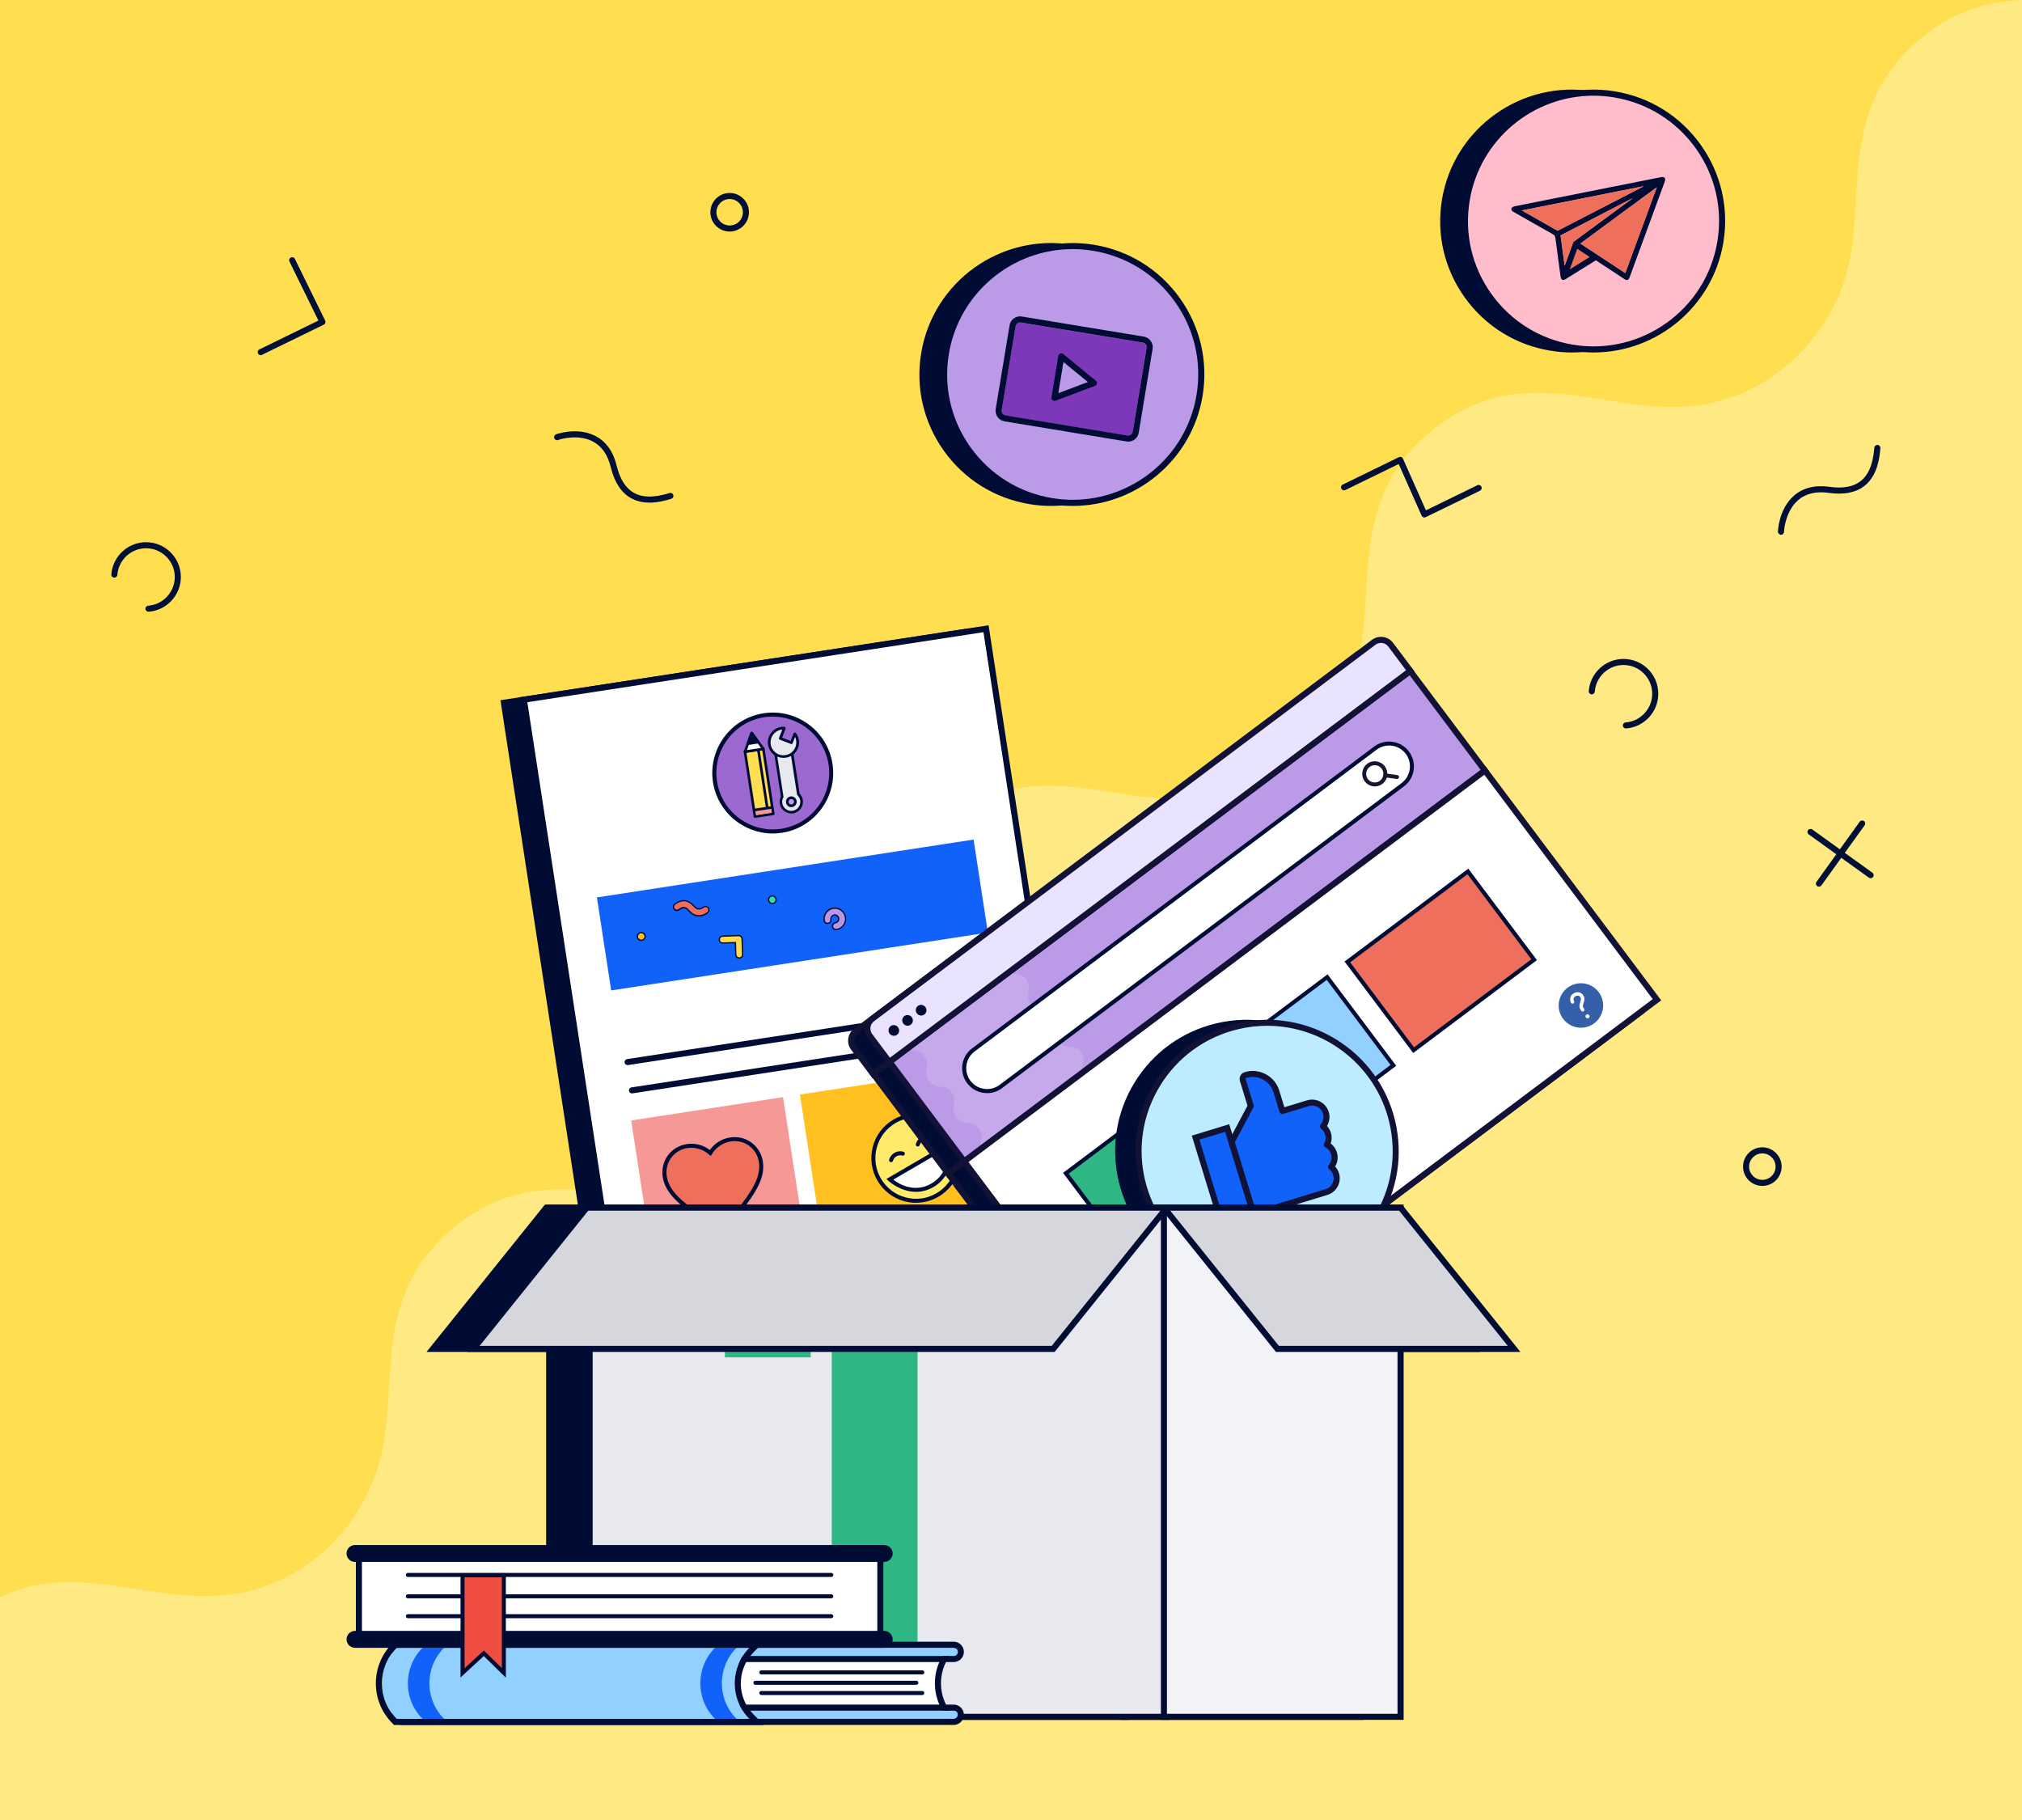
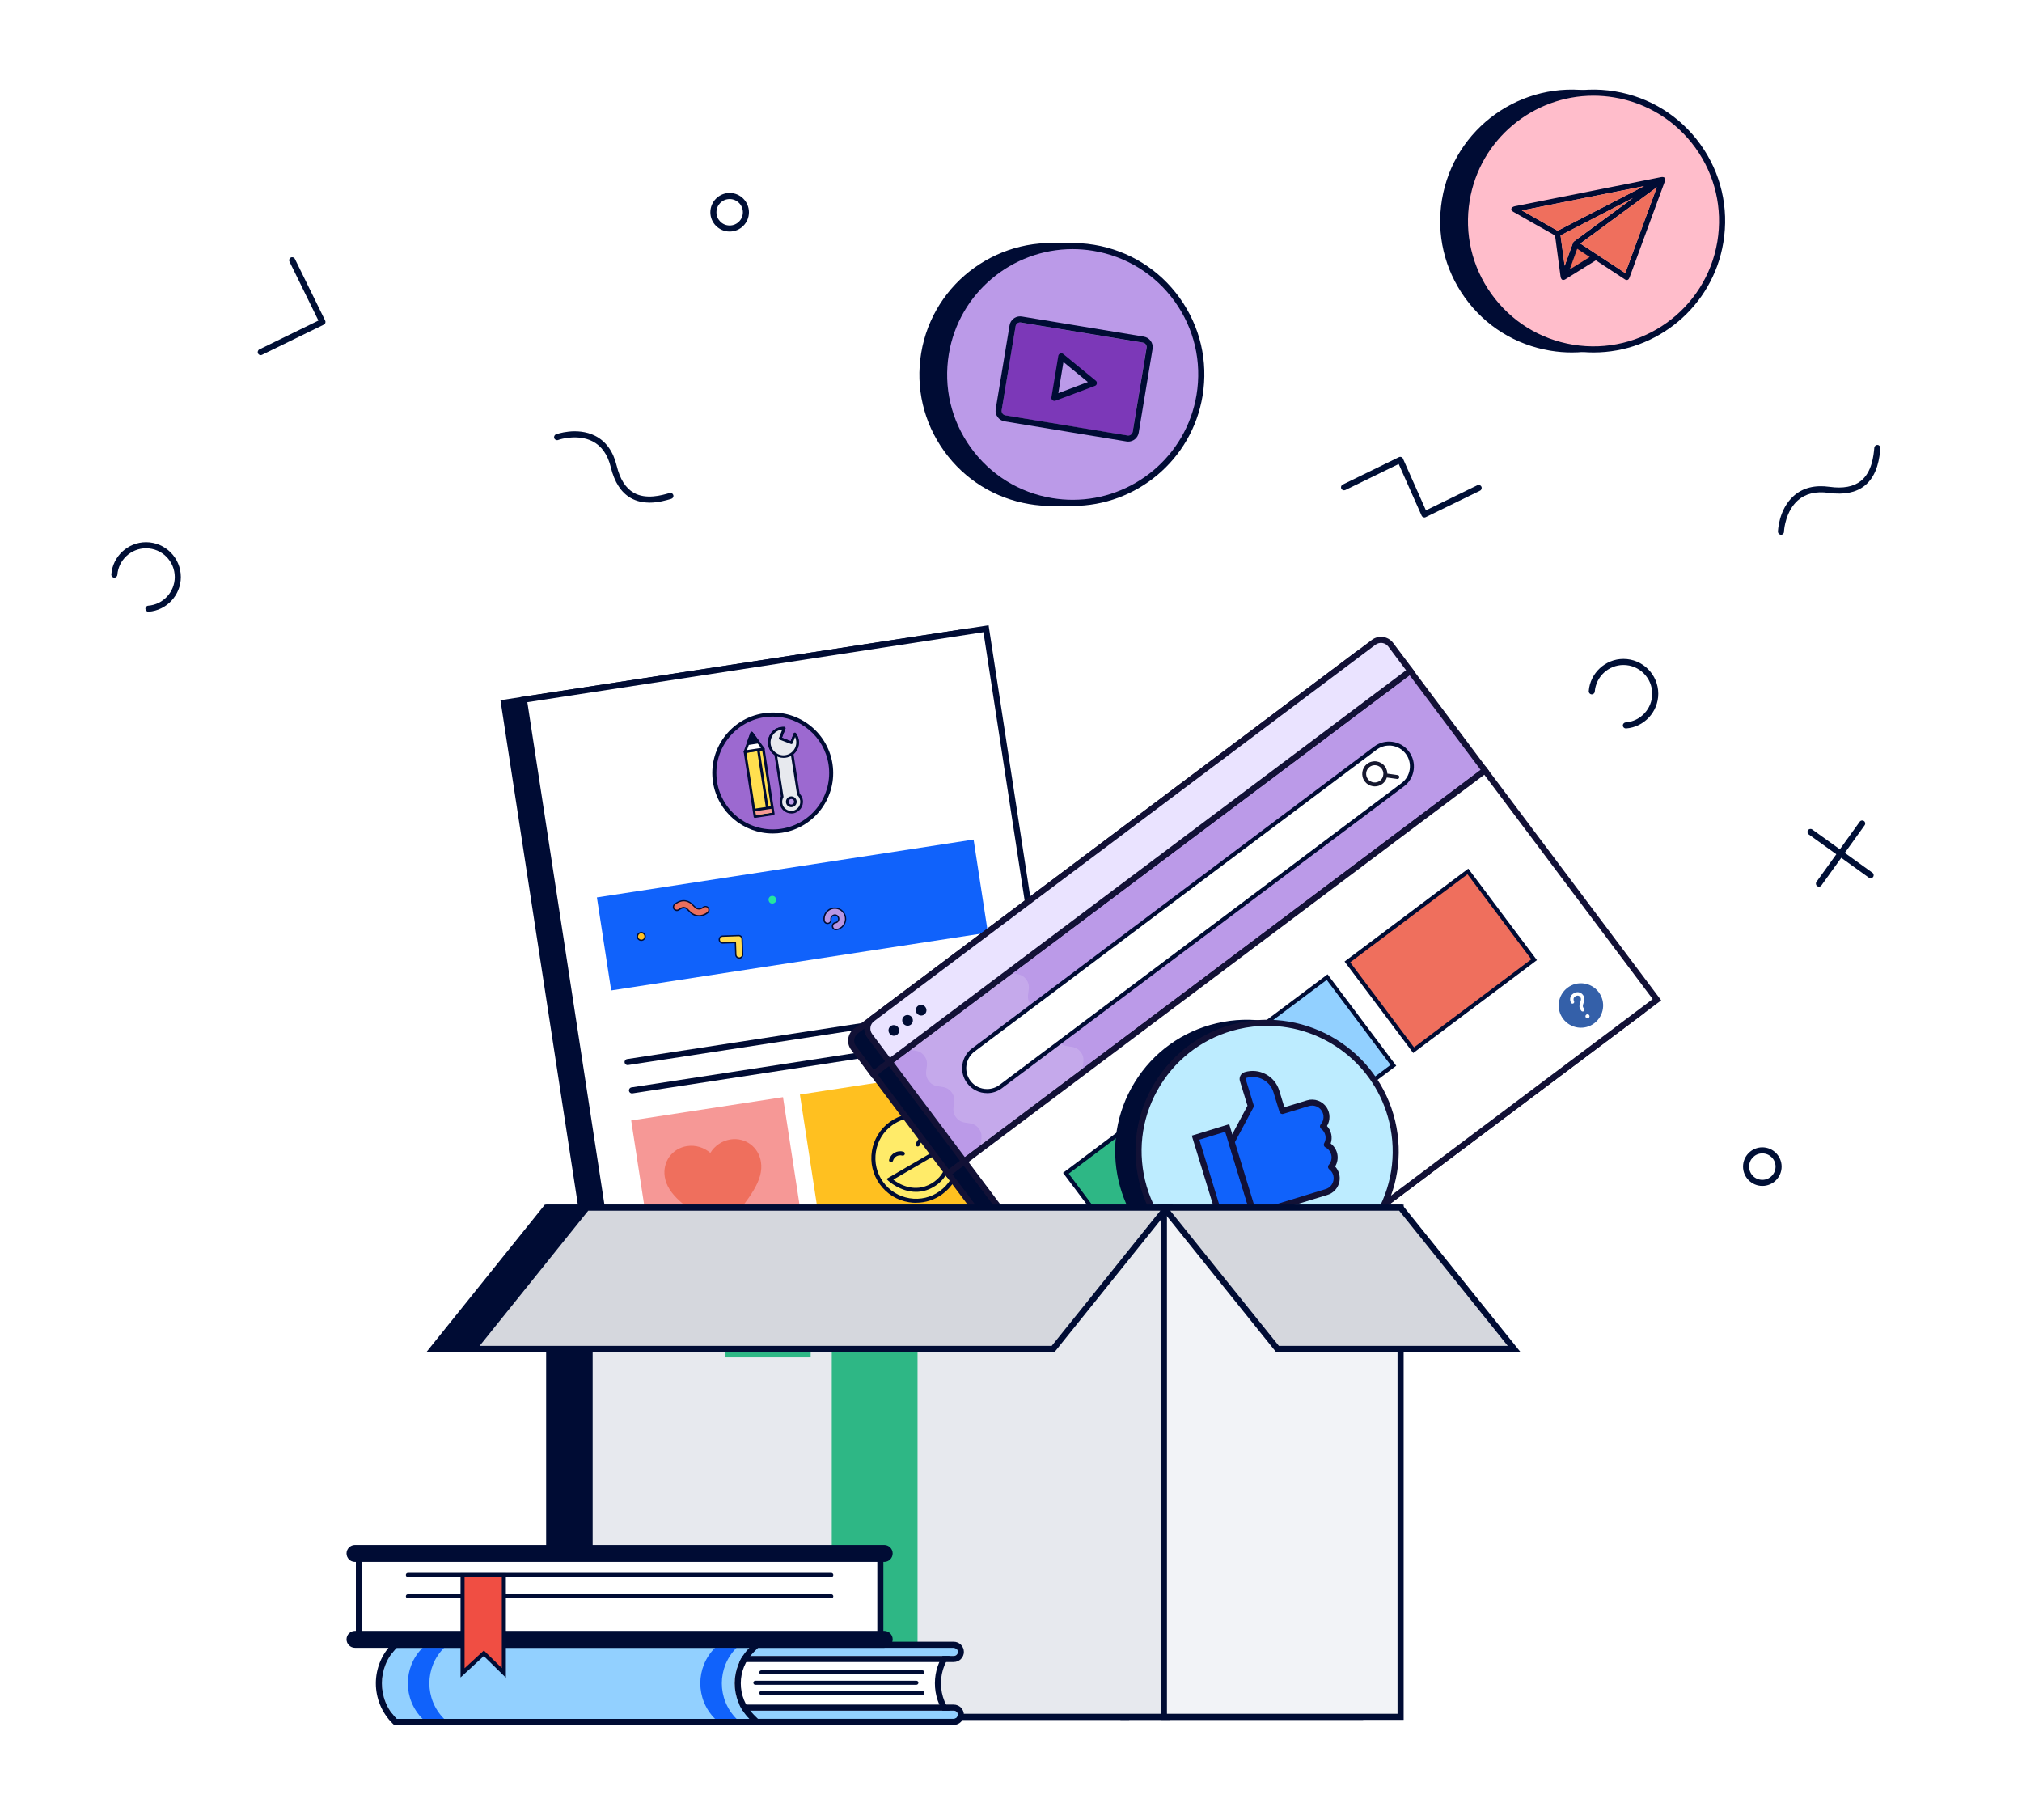
<svg xmlns="http://www.w3.org/2000/svg" viewBox="0 0 500 450">
  <defs>
    <style>
      .cls-1 {
        fill: none;
      }

      .cls-2 {
        fill: #ffeb69;
      }

      .cls-3 {
        fill: #92d0ff;
      }

      .cls-4 {
        fill: #f04e43;
      }

      .cls-5 {
        fill: #ffdf4f;
      }

      .cls-6 {
        fill: #eae3ff;
      }

      .cls-7 {
        fill: #ef6f5d;
      }

      .cls-8, .cls-9, .cls-10 {
        fill: #fff;
      }

      .cls-8, .cls-11 {
        opacity: .15;
      }

      .cls-9 {
        opacity: .3;
      }

      .cls-12 {
        fill: #3460a9;
      }

      .cls-13 {
        fill: #ffc020;
      }

      .cls-14 {
        fill: #bb9ae8;
      }

      .cls-15 {
        fill: #f2f3f7;
      }

      .cls-16 {
        fill: #16182f;
      }

      .cls-17 {
        fill: #7c38b8;
      }

      .cls-18 {
        fill: #bdecff;
      }

      .cls-19 {
        fill: #ffbdcb;
      }

      .cls-20, .cls-11 {
        fill: #000c34;
      }

      .cls-21 {
        fill: #ffdb4f;
      }

      .cls-22 {
        fill: #9c69d0;
      }

      .cls-23 {
        fill: #2eb785;
      }

      .cls-24 {
        fill: #b796e4;
      }

      .cls-25 {
        fill: #eb6f5d;
      }

      .cls-26 {
        fill: #d5d7dd;
      }

      .cls-27 {
        fill: #25e5a0;
      }

      .cls-28 {
        fill: #000f35;
      }

      .cls-29 {
        fill: #e7e9ee;
      }

      .cls-30 {
        fill: #1062fb;
      }

      .cls-31 {
        fill: #f69896;
      }

      .cls-32 {
        fill: #121136;
      }

      .cls-33 {
        clip-path: url(#clippath);
      }
    </style>
    <clipPath id="clippath">
      <rect class="cls-1" width="500" height="450" />
    </clipPath>
  </defs>
  <g id="bg">
-     <rect class="cls-5" width="500" height="450" />
-   </g>
+     </g>
  <g id="Illustration">
    <g class="cls-33">
      <path class="cls-9" d="M580.97,450.08V0h-78.27c-7.28-.16-14.87,1.21-22.04,5.47-7.64,4.54-13.9,11.38-17.2,19.04-6.04,14.02-3.24,27.82-6.52,41.76-3.3,14.05-14.58,27.38-29.81,32.29-14.82,4.78-28.16-.1-41.63-1.19-7.01-.57-14.52-.2-21.88,3.11-7.82,3.52-15.09,9.88-19.28,17.17-7.84,13.63-5.51,27.97-7.71,41.58-2.28,14.14-11.2,28.16-26.59,34.94-7.41,3.26-14.61,3.84-21.62,3.4h0l-6.47-.65c-4.41-.58-8.74-1.36-13-1.91-6.89-.9-14.23-1.33-21.74.87-8.16,2.39-16.09,8.06-21.39,15-9.98,13.06-7.49,28.16-9.02,41.59-.03.23.03.45,0,.68h0c-.29,3.34-.73,6.69-1.51,10.04-3.3,14.05-14.58,27.38-29.81,32.29-14.82,4.78-28.16-.1-41.63-1.19-7.01-.57-14.52-.2-21.88,3.11-7.82,3.52-15.09,9.88-19.28,17.17-7.84,13.63-5.51,27.97-7.71,41.58-2.28,14.14-11.2,28.16-26.59,34.94-14.46,6.36-28.11,2.53-41.09.84-6.89-.9-14.23-1.33-21.74.87-8.16,2.39-16.09,8.06-21.39,15-9.98,13.06-8.26,28.84-9.79,42.27-.03.23-.06-.23-.08,0h606.67Z" />
    </g>
    <g>
      <g>
        <g>
          <rect class="cls-20" x="135.8" y="298.6" width="142.69" height="125.9" />
          <path class="cls-20" d="M279.24,425.24h-144.19v-127.4h144.19v127.4ZM136.55,423.74h141.19v-124.4h-141.19v124.4Z" />
        </g>
        <g>
          <rect class="cls-20" x="277.81" y="298.6" width="58.52" height="125.9" />
          <path class="cls-20" d="M337.09,425.24h-60.02v-127.4h60.02v127.4ZM278.56,423.74h57.02v-124.4h-57.02v124.4Z" />
        </g>
        <g>
          <polygon class="cls-20" points="364.4 333.52 305.88 333.52 277.81 298.6 336.34 298.6 364.4 333.52" />
          <path class="cls-20" d="M365.97,334.27h-60.45l-29.27-36.43h60.45l29.27,36.43ZM306.24,332.77h56.6l-26.86-33.43h-56.6l26.86,33.43Z" />
        </g>
        <g>
          <polygon class="cls-20" points="250.43 333.52 107.03 333.52 135.1 298.6 278.49 298.6 250.43 333.52" />
          <path class="cls-20" d="M250.79,334.27H105.47l29.27-36.43h145.32l-29.27,36.43ZM108.6,332.77h141.47l26.86-33.43h-141.47l-26.86,33.43Z" />
        </g>
      </g>
      <g>
        <g>
          <polygon class="cls-20" points="124.6 173.75 238.88 156.21 262.41 309.58 148.14 327.12 128.66 200.23 124.6 173.75" />
          <path class="cls-20" d="M147.51,327.98l-.11-.74-23.65-154.11,115.76-17.77.11.74,23.65,154.11-115.76,17.77ZM125.46,174.38l23.31,151.89,112.79-17.31-23.31-151.89-112.79,17.31Z" />
        </g>
        <g>
          <g>
            <polygon class="cls-10" points="129.54 172.99 243.82 155.45 267.36 308.82 153.08 326.36 133.61 199.47 129.54 172.99" />
            <path class="cls-20" d="M152.46,327.22l-.11-.74-23.65-154.11,115.76-17.77.11.74,23.65,154.11-115.76,17.77ZM130.4,173.62l23.31,151.89,112.79-17.31-23.31-151.89-112.79,17.31Z" />
          </g>
          <path class="cls-20" d="M155.19,263.35c-.36,0-.68-.27-.74-.64-.06-.41.22-.79.63-.85l91.22-14c.42-.06.79.22.86.63.06.41-.22.79-.63.85l-91.22,14s-.08,0-.12,0Z" />
          <path class="cls-20" d="M156.27,270.35c-.36,0-.68-.27-.74-.64-.06-.41.22-.79.63-.85l79.6-12.22c.41-.06.79.22.86.63.06.41-.22.79-.63.85l-79.6,12.22s-.08,0-.12,0Z" />
          <g>
            <circle class="cls-22" cx="191.09" cy="191.13" r="14.45" />
            <path class="cls-20" d="M191.08,206.08c-7.25,0-13.63-5.3-14.77-12.68-1.25-8.15,4.36-15.79,12.51-17.04,8.14-1.26,15.79,4.36,17.04,12.51h0c1.25,8.15-4.36,15.79-12.51,17.04-.76.12-1.53.17-2.28.17ZM191.1,177.18c-.7,0-1.41.05-2.12.16-7.6,1.17-12.84,8.3-11.67,15.9,1.17,7.6,8.3,12.83,15.9,11.67,7.6-1.17,12.84-8.3,11.67-15.9h0c-1.06-6.89-7.01-11.83-13.78-11.83Z" />
          </g>
          <rect class="cls-31" x="158.72" y="273.95" width="37.98" height="37.98" transform="translate(-42.38 30.35) rotate(-8.73)" />
          <rect class="cls-13" x="200.37" y="266.48" width="52.03" height="37.98" transform="translate(-40.69 37.65) rotate(-8.73)" />
          <g>
            <g>
              <circle class="cls-2" cx="226.51" cy="286.35" r="10.54" />
              <path class="cls-20" d="M226.54,297.4c-.6,0-1.2-.05-1.8-.15-2.91-.47-5.46-2.05-7.19-4.45-1.72-2.39-2.41-5.32-1.94-8.23.47-2.91,2.05-5.46,4.45-7.19,2.39-1.72,5.31-2.41,8.23-1.94s5.46,2.05,7.19,4.45c3.56,4.94,2.43,11.86-2.51,15.41-1.9,1.37-4.13,2.08-6.43,2.08ZM226.49,276.31c-2.09,0-4.12.65-5.85,1.89-2.18,1.57-3.61,3.89-4.04,6.54-.43,2.65.19,5.3,1.76,7.48h0c1.57,2.18,3.89,3.61,6.54,4.05,2.65.43,5.31-.19,7.48-1.76,4.49-3.24,5.52-9.52,2.28-14.02-1.57-2.18-3.89-3.61-6.54-4.04-.55-.09-1.09-.13-1.64-.13Z" />
            </g>
            <g>
-               <path class="cls-10" d="M234.51,283.15s1.64,6.66-3.94,9.9c-5.57,3.25-10.56-1.46-10.56-1.46l14.49-8.44Z" />
              <path class="cls-20" d="M226.51,294.69c-3.88,0-6.79-2.69-6.83-2.73l-.49-.46,15.65-9.12.16.65c.02.07,1.66,7.06-4.17,10.46-1.5.88-2.97,1.2-4.32,1.2ZM220.89,291.67c1.37,1.05,5.21,3.42,9.44.95,4.23-2.46,4.06-6.97,3.82-8.68l-13.26,7.73Z" />
            </g>
            <path class="cls-20" d="M220.34,287.36s-.09,0-.14-.02c-.26-.08-.42-.35-.34-.62.21-.72.7-1.34,1.36-1.71.66-.37,1.45-.46,2.17-.25.27.08.42.35.34.62-.08.26-.35.42-.62.34-.46-.13-.99-.07-1.41.16-.42.23-.75.65-.88,1.11-.06.22-.26.36-.48.36Z" />
            <path class="cls-20" d="M226.95,283.48s-.09,0-.14-.02c-.26-.08-.42-.35-.34-.62.21-.72.7-1.34,1.36-1.71.66-.36,1.45-.45,2.17-.25.27.08.42.35.34.62-.08.26-.35.42-.62.34-.46-.13-.99-.07-1.41.16-.42.23-.75.65-.88,1.11-.06.22-.26.36-.48.36Z" />
          </g>
          <rect class="cls-30" x="148.81" y="214.62" width="94.24" height="23.27" transform="translate(-32.06 32.34) rotate(-8.73)" />
          <g>
            <g>
              <circle class="cls-13" cx="158.57" cy="231.54" r=".95" />
              <path class="cls-20" d="M158.57,232.65c-.5,0-.96-.35-1.08-.86-.14-.6.23-1.19.83-1.34.29-.07.59-.02.84.14s.43.4.5.69c.07.29.02.59-.14.84-.16.25-.4.43-.69.5-.09.02-.17.03-.25.03ZM158.57,230.75c-.06,0-.12,0-.18.02-.42.1-.69.53-.59.95.1.42.52.68.95.59h0c.21-.05.38-.17.49-.35.11-.18.15-.39.1-.6-.05-.21-.17-.38-.35-.49-.13-.08-.27-.12-.41-.12Z" />
            </g>
            <g>
              <path class="cls-25" d="M173.32,226.4c-.31.05-.63.05-.95,0-.96-.16-1.43-.63-1.82-1.01-.07-.06-.13-.13-.2-.2-.09-.08-.18-.17-.26-.26-.29-.29-.43-.44-.89-.52-.33-.06-.8.13-1.3.51-.37.28-.91.21-1.19-.16-.28-.37-.21-.91.16-1.19.9-.68,1.8-.97,2.62-.83,1.01.17,1.48.66,1.82,1.01.06.07.13.13.2.2.08.08.16.16.24.23.32.32.48.47.91.54.52.09.98-.17,1.29-.41.37-.28.91-.21,1.19.16.28.37.21.91-.16,1.19-.53.4-1.09.65-1.65.74Z" />
              <path class="cls-20" d="M172.86,226.6c-.17,0-.35-.01-.52-.04-1-.17-1.5-.66-1.9-1.05-.07-.07-.13-.13-.2-.2-.08-.08-.17-.16-.24-.24-.3-.31-.41-.42-.82-.49-.28-.05-.72.13-1.18.48-.45.34-1.08.25-1.42-.19-.34-.44-.25-1.08.19-1.42.93-.71,1.88-1.01,2.74-.86,1.06.18,1.57.71,1.91,1.06.07.07.13.13.19.19.08.08.16.15.24.23.32.31.45.44.82.5.46.08.88-.16,1.16-.37.21-.16.48-.23.75-.2.27.04.51.17.67.39.34.44.25,1.08-.19,1.42-.55.42-1.13.68-1.73.77h0c-.16.02-.32.04-.48.04ZM169.08,224.24c.05,0,.1,0,.15.01.51.09.69.27.98.57.09.1.17.17.25.25.07.07.14.14.21.2.37.36.83.81,1.73.96.29.05.6.05.9,0h0c.54-.08,1.07-.32,1.58-.71.3-.23.36-.66.13-.97-.11-.15-.27-.24-.46-.26-.18-.02-.36.02-.51.14-.47.36-.96.52-1.41.44-.48-.08-.67-.27-.99-.59-.08-.08-.16-.15-.24-.23-.07-.06-.13-.13-.19-.19-.34-.35-.79-.81-1.75-.98-.78-.13-1.63.15-2.49.8-.3.23-.36.66-.13.96.23.3.66.36.96.13.47-.36.92-.55,1.28-.55Z" />
            </g>
          </g>
          <g>
            <ellipse class="cls-27" cx="190.98" cy="222.46" rx=".93" ry=".95" transform="translate(-44.78 48.17) rotate(-12.88)" />
-             <path class="cls-20" d="M190.99,223.57c-.5,0-.95-.35-1.07-.87-.14-.6.23-1.19.82-1.33.58-.13,1.17.24,1.31.84h0c.14.6-.23,1.19-.82,1.33-.08.02-.16.03-.24.03ZM190.98,221.67c-.06,0-.11,0-.17.02-.41.09-.67.52-.57.94.1.42.51.69.92.6.41-.09.67-.52.57-.94h0c-.08-.37-.41-.62-.76-.62Z" />
          </g>
          <g>
            <path class="cls-21" d="M182.93,236.86s-.07,0-.1,0c-.47.02-.86-.35-.88-.82l-.11-3.01-3.1.11c-.47.02-.86-.35-.88-.82s.35-.86.82-.88l3.95-.14c.23,0,.45.07.61.23.16.15.26.37.27.59l.14,3.86c.02.43-.3.81-.72.87Z" />
            <path class="cls-20" d="M182.8,237.03c-.26,0-.5-.1-.69-.27-.2-.18-.31-.43-.32-.7l-.1-2.84-2.94.1s-.03,0-.04,0c-.54,0-.99-.43-1.01-.97,0-.27.09-.53.27-.73.18-.2.43-.31.7-.32l3.95-.14c.26-.02.53.09.73.27.2.18.31.43.32.7l.14,3.86c.02.51-.35.96-.86,1.04h0s-.08,0-.12.01c-.01,0-.02,0-.04,0ZM182,232.87l.11,3.17c0,.18.08.35.22.48.13.12.3.18.49.18.03,0,.05,0,.08,0h0c.34-.05.6-.36.58-.7l-.14-3.85c0-.18-.08-.35-.22-.48-.13-.12-.29-.19-.49-.18l-3.95.14c-.18,0-.35.08-.48.22-.12.13-.19.31-.18.5.01.37.32.66.69.66,0,0,.02,0,.03,0l3.26-.12Z" />
          </g>
          <g>
            <path class="cls-7" d="M178.63,304.5l-1.96-1.29c-6.99-4.68-11.59-7.71-12.29-12.26-.57-3.71,1.84-7.02,5.53-7.58,2.08-.32,4.19.34,5.74,1.69,1.07-1.76,2.88-3.01,4.97-3.33,3.69-.57,6.98,1.87,7.55,5.58.7,4.55-2.79,8.82-8.05,15.38l-1.49,1.82Z" />
-             <path class="cls-20" d="M178.73,305.17l-2.62-1.73c-6.93-4.64-11.5-7.71-12.23-12.41-.61-3.97,2-7.55,5.95-8.15,2.02-.31,4.07.22,5.7,1.45,1.19-1.67,2.99-2.78,5-3.09,1.92-.29,3.8.16,5.32,1.28,1.51,1.12,2.51,2.79,2.8,4.72.72,4.7-2.72,9-7.94,15.5l-1.98,2.44ZM170.94,283.79c-.32,0-.64.02-.95.07-3.39.52-5.64,3.6-5.11,7.01.65,4.27,5.09,7.24,11.79,11.73l1.86,1.23,1.41-1.73c5.05-6.3,8.39-10.46,7.73-14.73-.25-1.66-1.11-3.11-2.41-4.06-1.3-.96-2.92-1.34-4.57-1.09-1.88.29-3.61,1.45-4.62,3.1l-.31.51-.45-.39c-1.21-1.06-2.79-1.65-4.38-1.65Z" />
          </g>
          <g>
            <path class="cls-24" d="M206.83,229.82c-.46.07-.9-.25-.97-.71s.25-.9.71-.97c.53-.08.89-.58.81-1.1-.08-.53-.58-.89-1.1-.81s-.89.58-.81,1.1c.07.46-.25.9-.71.97s-.9-.25-.97-.71c-.22-1.45.78-2.82,2.23-3.04s2.82.78,3.04,2.23-.78,2.82-2.23,3.04Z" />
            <path class="cls-20" d="M206.7,230c-.49,0-.92-.36-1-.86-.08-.55.29-1.07.85-1.15.44-.07.74-.48.67-.92-.03-.21-.15-.4-.32-.53-.17-.13-.39-.18-.6-.15-.21.03-.4.15-.53.32-.13.17-.18.39-.15.6.04.27-.02.53-.18.75-.16.22-.4.36-.66.4-.26.04-.53-.02-.75-.18-.22-.16-.36-.4-.4-.66-.12-.75.07-1.49.52-2.1s1.1-1.01,1.85-1.12c.74-.12,1.49.07,2.1.52.61.45,1.01,1.1,1.12,1.85.12.75-.07,1.49-.52,2.1-.45.61-1.1,1.01-1.85,1.12h0c-.05,0-.1.01-.15.01ZM206.43,226.06c.24,0,.47.08.67.22.24.18.4.44.45.74.09.61-.33,1.19-.94,1.29-.38.06-.63.41-.58.79s.4.63.79.58h0c.66-.1,1.24-.45,1.64-.99.4-.54.56-1.2.46-1.86s-.45-1.24-.99-1.64c-.54-.4-1.2-.56-1.86-.46-.66.1-1.24.45-1.64.99-.4.54-.56,1.2-.46,1.86.03.18.12.34.27.45.15.11.33.15.51.13.18-.03.34-.12.45-.27.11-.15.15-.33.13-.51-.05-.3.03-.6.21-.84.18-.24.44-.4.74-.45.06,0,.12-.01.17-.01Z" />
          </g>
          <g>
            <g>
              <g>
                <path class="cls-29" d="M197.2,183.02c-.09-.58-.32-1.1-.64-1.54l-.84,2.18-2.77-1.07.98-2.53c-.24-.01-.48,0-.73.04-1.91.3-3.22,2.09-2.93,4,.16,1.01.74,1.86,1.53,2.39l1.63,10.52c-.27.48-.38,1.05-.29,1.64.22,1.4,1.53,2.36,2.93,2.14,1.4-.22,2.36-1.53,2.14-2.93-.09-.59-.38-1.1-.78-1.47l-1.56-10.05c.98-.76,1.53-2.01,1.32-3.31Z" />
                <path class="cls-20" d="M195.67,201.13c-1.4,0-2.63-1.02-2.85-2.44-.09-.6,0-1.21.28-1.75l-1.6-10.28c-.83-.6-1.39-1.51-1.55-2.52-.16-1.01.09-2.02.69-2.85s1.49-1.37,2.5-1.52c.26-.04.52-.05.8-.04.1,0,.2.06.25.15.06.09.07.2.03.29l-.86,2.23,2.16.84.73-1.88c.04-.11.14-.19.26-.2.12-.02.23.03.3.13.36.49.61,1.08.7,1.68.2,1.31-.29,2.64-1.29,3.5l1.52,9.76c.42.43.7.98.79,1.58.24,1.57-.84,3.05-2.41,3.3-.15.02-.3.03-.44.03ZM193.45,180.38c-.07,0-.14.01-.21.03-.84.13-1.58.58-2.08,1.27s-.71,1.53-.58,2.37c.14.88.64,1.67,1.39,2.17.08.05.13.13.14.22l1.63,10.52c.01.07,0,.14-.04.21-.25.44-.33.94-.26,1.43.19,1.22,1.34,2.06,2.56,1.87,1.22-.19,2.06-1.34,1.87-2.56-.08-.5-.31-.94-.68-1.29-.05-.05-.09-.11-.1-.19l-1.56-10.05c-.02-.12.03-.23.12-.3.92-.71,1.38-1.86,1.2-3.01h0c-.05-.3-.13-.59-.26-.86l-.61,1.56c-.07.17-.25.25-.42.18l-2.77-1.07c-.17-.06-.25-.25-.18-.42l.81-2.08Z" />
              </g>
              <g>
                <circle class="cls-14" cx="195.68" cy="198.24" r="1.01" />
                <path class="cls-20" d="M195.67,199.57c-.28,0-.55-.09-.78-.26-.29-.21-.47-.52-.53-.87-.11-.72.38-1.4,1.11-1.52.72-.11,1.4.39,1.52,1.11h0c.06.35-.03.7-.24.99-.21.29-.52.48-.87.53-.07.01-.14.02-.21.02ZM195.68,197.56s-.07,0-.11,0c-.37.06-.63.41-.57.78.03.18.12.34.27.45.15.11.33.15.51.12.18-.03.34-.12.45-.27.11-.15.15-.33.12-.51h0c-.05-.34-.34-.58-.68-.58Z" />
              </g>
              <g>
                <path class="cls-29" d="M195.71,183.65l-2.77-1.07.98-2.53c-.24-.01-.48,0-.73.04-1.91.3-3.22,2.09-2.93,4,.3,1.91,2.09,3.22,4,2.93,1.91-.3,3.22-2.09,2.93-4-.09-.58-.32-1.1-.64-1.54l-.84,2.18Z" />
                <path class="cls-20" d="M193.73,187.38c-.81,0-1.59-.25-2.25-.74-.83-.6-1.37-1.49-1.52-2.5-.16-1.01.09-2.02.69-2.85.6-.83,1.49-1.37,2.5-1.52.26-.04.52-.05.8-.04.1,0,.2.06.25.15.06.09.07.2.03.29l-.86,2.23,2.16.84.73-1.88c.04-.11.14-.19.26-.2.12-.02.23.03.3.13.36.49.61,1.08.7,1.68.16,1.01-.09,2.02-.69,2.85s-1.49,1.37-2.5,1.52c-.2.03-.4.05-.6.05ZM193.45,180.38c-.07,0-.14.01-.21.03-.84.13-1.58.58-2.08,1.27s-.71,1.53-.58,2.37c.27,1.73,1.9,2.93,3.63,2.66.84-.13,1.58-.58,2.08-1.27.5-.69.71-1.53.58-2.37-.05-.3-.13-.59-.26-.86l-.61,1.56c-.07.17-.25.25-.42.18l-2.77-1.07c-.17-.06-.25-.25-.18-.42l.81-2.08Z" />
              </g>
            </g>
            <g>
              <g>
                <line class="cls-20" x1="185.17" y1="184.05" x2="187.33" y2="198.12" />
                <path class="cls-20" d="M187.33,198.47c-.17,0-.32-.12-.35-.3l-2.16-14.07c-.03-.19.1-.37.29-.4.2-.03.37.1.4.29l2.16,14.07c.03.19-.1.37-.29.4-.02,0-.04,0-.05,0Z" />
              </g>
              <g>
                <g>
                  <g>
                    <rect class="cls-5" x="179.6" y="191.25" width="16.25" height="4.58" transform="translate(24.91 408.46) rotate(-98.73)" />
                    <path class="cls-20" d="M186.69,202.24c-.16,0-.29-.11-.32-.27l-2.47-16.06c-.03-.18.09-.34.27-.37l4.53-.7c.09-.01.17,0,.24.06.07.05.12.13.13.21l2.47,16.06c.01.08,0,.17-.06.24s-.13.11-.21.13l-4.53.69s-.03,0-.05,0ZM184.59,186.13l2.37,15.42,3.89-.6-2.37-15.42-3.89.6Z" />
                  </g>
                  <g>
                    <polygon class="cls-10" points="185.87 181.24 188.75 185.17 184.22 185.86 185.87 181.24" />
                    <path class="cls-20" d="M184.22,186.19c-.1,0-.19-.04-.25-.12-.07-.09-.09-.21-.05-.31l1.65-4.62c.04-.11.14-.19.26-.21.11-.02.24.03.31.13l2.88,3.92c.07.09.08.21.04.31-.04.1-.14.18-.25.2l-4.53.7s-.03,0-.05,0ZM185.97,181.92l-1.26,3.54,3.47-.53-2.21-3.01Z" />
                  </g>
                  <g>
                    <polygon class="cls-20" points="184.93 183.88 187.51 183.48 185.87 181.24 184.93 183.88" />
                    <path class="cls-20" d="M184.93,184.2c-.1,0-.19-.04-.25-.12-.07-.09-.09-.21-.05-.31l.94-2.63c.04-.11.14-.19.26-.21.11-.02.24.03.31.13l1.64,2.24c.07.09.08.21.04.31-.04.1-.14.18-.25.2l-2.58.4s-.03,0-.05,0ZM185.97,181.92l-.55,1.55,1.52-.23-.97-1.32Z" />
                  </g>
                </g>
                <g>
                  <line class="cls-10" x1="187.54" y1="185.53" x2="189.7" y2="199.6" />
                  <path class="cls-20" d="M189.7,199.92c-.16,0-.29-.11-.32-.27l-2.16-14.07c-.03-.18.09-.34.27-.37.18-.02.34.09.37.27l2.16,14.07c.03.18-.09.34-.27.37-.02,0-.03,0-.05,0Z" />
                </g>
                <rect class="cls-31" x="186.88" y="200.24" width="3.88" height="1" transform="translate(-28.27 30.97) rotate(-8.73)" />
                <g>
                  <line class="cls-20" x1="186.52" y1="200.29" x2="190.91" y2="199.62" />
                  <path class="cls-20" d="M186.52,200.61c-.16,0-.29-.11-.32-.27-.03-.18.09-.34.27-.37l4.39-.67c.19-.02.34.09.37.27.03.18-.09.34-.27.37l-4.39.67s-.03,0-.05,0Z" />
                </g>
              </g>
            </g>
          </g>
        </g>
      </g>
      <g>
        <g>
          <g>
            <g>
              <rect class="cls-20" x="209.08" y="214.14" width="160.99" height="30.79" transform="translate(-79.81 219.81) rotate(-36.89)" />
              <path class="cls-32" d="M234.29,291.22l-19.38-25.82,129.95-97.55,19.38,25.82-129.95,97.55ZM217.01,265.69l17.58,23.42,127.55-95.75-17.58-23.42-127.55,95.75Z" />
            </g>
            <path class="cls-11" d="M224.56,264.07c1.69,2.25-.58,3.95,1.1,6.2,1.69,2.25,3.96.54,5.65,2.79,1.69,2.25-.58,3.95,1.1,6.2,1.69,2.25,3.96.54,5.65,2.79,1.37,1.83.12,3.3.52,5l25.2-18.91c-.4-1.7.85-3.17-.52-5-1.69-2.25-3.96-.54-5.65-2.79s.58-3.95-1.1-6.2c-1.69-2.25-3.96-.54-5.65-2.79-1.69-2.25.58-3.95-1.1-6.2-1.36-1.81-3.09-1.06-4.6-1.87l-25.2,18.91c1.5.8,3.24.06,4.6,1.87Z" />
            <g>
              <rect class="cls-20" x="239.59" y="234.75" width="160.99" height="70.86" transform="translate(-98.1 246.27) rotate(-36.89)" />
              <path class="cls-32" d="M276.83,347.89l-43.44-57.87,129.95-97.55,43.44,57.87-129.95,97.55ZM235.49,290.32l41.64,55.47,127.55-95.75-41.64-55.47-127.55,95.75Z" />
            </g>
          </g>
          <g>
            <g>
              <path class="cls-20" d="M335.69,161.81l-124.02,93.1c-1.33.99-1.59,2.88-.6,4.2l4.85,6.46,128.82-96.7-4.85-6.46c-.99-1.33-2.88-1.59-4.2-.6Z" />
              <path class="cls-32" d="M215.77,266.62l-5.3-7.06c-.6-.8-.86-1.79-.71-2.78.14-.99.66-1.87,1.46-2.47l124.02-93.1c.8-.6,1.79-.86,2.78-.71.99.14,1.87.66,2.47,1.46l5.3,7.06-130.02,97.6ZM337.49,161.96c-.48,0-.95.16-1.35.45l-124.02,93.1c-.48.36-.79.89-.88,1.48-.08.59.07,1.19.43,1.67l4.4,5.86,127.62-95.8-4.4-5.86c-.36-.48-.89-.79-1.48-.88-.11-.02-.21-.02-.32-.02Z" />
            </g>
            <g>
              <ellipse class="cls-20" cx="217.03" cy="257.78" rx="1.31" ry="1.33" transform="translate(-111.29 181.89) rotate(-36.89)" />
              <ellipse class="cls-20" cx="220.42" cy="255.3" rx="1.31" ry="1.33" transform="translate(-109.12 183.42) rotate(-36.89)" />
              <ellipse class="cls-20" cx="223.77" cy="252.78" rx="1.31" ry="1.33" transform="translate(-106.94 184.93) rotate(-36.89)" />
            </g>
          </g>
          <g>
            <g>
              <line class="cls-20" x1="240.08" y1="267.13" x2="339.49" y2="192.5" />
              <path class="cls-10" d="M240.08,272.78c-1.72,0-3.42-.78-4.53-2.26-1.87-2.5-1.37-6.04,1.13-7.92l99.41-74.62c2.5-1.88,6.04-1.37,7.92,1.13,1.87,2.5,1.37,6.04-1.13,7.92l-99.41,74.62c-1.02.76-2.21,1.13-3.39,1.13Z" />
            </g>
            <g>
              <g>
                <path class="cls-20" d="M338.05,192.76c.43.57.59,1.27.5,1.93-.09.67-.44,1.3-1.02,1.74-1.16.87-2.8.63-3.67-.52s-.63-2.8.52-3.67c1.16-.87,2.8-.63,3.67.52Z" />
                <path class="cls-16" d="M335.96,197.44c-.15,0-.3-.01-.44-.03-.82-.12-1.55-.55-2.05-1.21-1.03-1.37-.75-3.32.62-4.35,1.37-1.03,3.32-.75,4.35.62h0c.49.66.71,1.47.59,2.29-.11.83-.54,1.56-1.21,2.06-.54.41-1.19.62-1.86.62ZM335.95,192.2c-.45,0-.9.14-1.28.43-.94.71-1.13,2.05-.43,2.99.34.46.84.75,1.41.83.56.08,1.13-.06,1.58-.41.46-.34.76-.85.83-1.42.08-.56-.07-1.12-.41-1.57h0c-.42-.56-1.06-.85-1.71-.85Z" />
              </g>
              <g>
                <line class="cls-20" x1="341.46" y1="195.12" x2="338.55" y2="194.71" />
                <path class="cls-16" d="M341.46,195.61s-.05,0-.07,0l-2.91-.41c-.27-.04-.45-.28-.41-.55.04-.27.29-.45.55-.41l2.91.41c.27.04.45.28.41.55-.03.24-.24.42-.48.42Z" />
              </g>
            </g>
          </g>
          <g>
            <g>
              <rect class="cls-20" x="264.03" y="279.17" width="37.27" height="27.29" transform="translate(-119.18 228.33) rotate(-36.89)" />
              <path class="cls-20" d="M275.86,315.61l-16.98-22.62,30.6-22.97,16.98,22.62-30.6,22.97ZM260.27,293.19l15.78,21.03,29-21.77-15.78-21.02-29,21.77Z" />
            </g>
            <g>
              <rect class="cls-20" x="298.83" y="253.04" width="37.27" height="27.29" transform="translate(-96.53 244) rotate(-36.89)" />
              <path class="cls-20" d="M310.66,289.49l-16.98-22.62,30.6-22.97,16.98,22.62-30.6,22.97ZM295.08,267.06l15.78,21.02,29-21.77-15.78-21.02-29,21.77Z" />
            </g>
            <g>
              <rect class="cls-20" x="333.64" y="226.92" width="37.27" height="27.29" transform="translate(-73.88 259.66) rotate(-36.89)" />
              <path class="cls-20" d="M345.46,263.36l-16.98-22.62,30.6-22.97,16.98,22.62-30.6,22.97ZM329.88,240.94l15.78,21.02,29-21.77-15.78-21.03-29,21.77Z" />
            </g>
          </g>
          <g>
            <path class="cls-20" d="M240.09,272.78c-1.72,0-3.42-.78-4.53-2.26-1.87-2.5-1.37-6.04,1.13-7.92l99.41-74.62c2.5-1.88,6.04-1.37,7.92,1.13,1.87,2.5,1.37,6.04-1.13,7.92l-99.41,74.63c-1.02.76-2.21,1.13-3.39,1.13Z" />
            <path class="cls-20" d="M240.08,273.28c-1.96,0-3.75-.9-4.93-2.46-.99-1.31-1.4-2.94-1.17-4.56.23-1.63,1.08-3.07,2.4-4.05l99.41-74.62c1.32-.99,2.94-1.4,4.56-1.17,1.63.23,3.07,1.08,4.05,2.4.99,1.31,1.4,2.94,1.17,4.56-.23,1.63-1.08,3.07-2.4,4.05l-99.41,74.63c-1.07.81-2.35,1.23-3.69,1.23ZM339.48,187.34c-1.11,0-2.18.36-3.08,1.03l-99.41,74.62c-1.1.83-1.81,2.03-2.01,3.4-.19,1.36.15,2.72.98,3.82.98,1.31,2.49,2.06,4.13,2.06,1.12,0,2.19-.36,3.09-1.03l99.41-74.63c1.1-.83,1.81-2.03,2.01-3.4.19-1.36-.15-2.72-.98-3.82-.83-1.1-2.03-1.81-3.4-2.01-.25-.04-.49-.05-.74-.05Z" />
          </g>
        </g>
        <g>
          <g>
            <g>
              <rect class="cls-14" x="213.08" y="211.14" width="160.99" height="30.79" transform="translate(-77.2 221.61) rotate(-36.89)" />
              <path class="cls-32" d="M238.29,288.22l-19.38-25.82,129.95-97.55,19.38,25.82-129.95,97.55ZM221.01,262.69l17.58,23.42,127.55-95.75-17.58-23.42-127.55,95.75Z" />
            </g>
            <path class="cls-8" d="M228.56,261.07c1.69,2.25-.58,3.95,1.1,6.2,1.69,2.25,3.96.54,5.65,2.79,1.69,2.25-.58,3.95,1.1,6.2,1.69,2.25,3.96.54,5.65,2.79,1.37,1.83.12,3.3.52,5l25.2-18.91c-.4-1.7.85-3.17-.52-5-1.69-2.25-3.96-.54-5.65-2.79-1.69-2.25.58-3.95-1.1-6.2-1.69-2.25-3.96-.54-5.65-2.79-1.69-2.25.58-3.95-1.1-6.2-1.36-1.81-3.09-1.06-4.6-1.87l-25.2,18.91c1.5.8,3.24.06,4.6,1.87Z" />
            <g>
              <rect class="cls-10" x="243.59" y="231.75" width="160.99" height="70.86" transform="translate(-95.5 248.07) rotate(-36.89)" />
              <path class="cls-32" d="M280.83,344.89l-43.44-57.87,129.95-97.55,43.44,57.87-129.95,97.55ZM239.49,287.31l41.64,55.47,127.55-95.75-41.64-55.47-127.55,95.75Z" />
            </g>
          </g>
          <g>
            <g>
              <path class="cls-6" d="M339.69,158.81l-124.02,93.1c-1.33.99-1.59,2.88-.6,4.2l4.85,6.46,128.82-96.7-4.85-6.46c-.99-1.33-2.88-1.59-4.2-.6Z" />
              <path class="cls-32" d="M219.77,263.62l-5.3-7.06c-.6-.8-.86-1.79-.71-2.78.14-.99.66-1.87,1.46-2.47l124.02-93.1c.8-.6,1.79-.85,2.78-.71.99.14,1.87.66,2.47,1.46l5.3,7.06-130.02,97.6ZM340.14,159.41l-124.02,93.1c-.99.75-1.19,2.16-.45,3.15l4.4,5.86,127.62-95.8-4.4-5.86c-.36-.48-.89-.79-1.48-.88-.59-.08-1.19.07-1.67.43Z" />
            </g>
            <g>
              <ellipse class="cls-20" cx="221.03" cy="254.78" rx="1.31" ry="1.33" transform="translate(-108.69 183.69) rotate(-36.89)" />
              <ellipse class="cls-20" cx="224.42" cy="252.3" rx="1.31" ry="1.33" transform="translate(-106.52 185.22) rotate(-36.89)" />
              <ellipse class="cls-20" cx="227.77" cy="249.78" rx="1.31" ry="1.33" transform="translate(-104.33 186.73) rotate(-36.89)" />
            </g>
          </g>
          <g>
            <path class="cls-10" d="M244.08,269.78c-1.72,0-3.42-.78-4.53-2.26-1.87-2.5-1.37-6.04,1.13-7.92l99.41-74.62c2.5-1.88,6.04-1.37,7.92,1.13,1.87,2.5,1.37,6.04-1.13,7.92l-99.41,74.62c-1.02.76-2.21,1.13-3.39,1.13Z" />
            <g>
              <path class="cls-16" d="M339.96,194.44c-.15,0-.3-.01-.44-.03-.82-.12-1.55-.55-2.05-1.21-1.03-1.37-.75-3.32.62-4.35.66-.5,1.48-.71,2.3-.59.82.12,1.55.55,2.05,1.21.49.66.7,1.47.59,2.29-.11.83-.54,1.56-1.21,2.06-.54.41-1.19.62-1.86.62ZM339.95,189.2c-.46,0-.9.15-1.28.43-.94.71-1.13,2.05-.43,2.99.34.46.84.75,1.41.83.56.08,1.13-.06,1.58-.41.46-.34.76-.85.83-1.42.08-.56-.07-1.12-.41-1.57h0c-.34-.46-.84-.75-1.41-.83-.1-.01-.2-.02-.31-.02Z" />
-               <path class="cls-16" d="M345.46,192.6s-.05,0-.07,0l-2.91-.41c-.27-.04-.45-.28-.41-.55.04-.27.29-.45.55-.41l2.91.41c.27.04.45.28.41.55-.03.24-.24.42-.48.42Z" />
+               <path class="cls-16" d="M345.46,192.6l-2.91-.41c-.27-.04-.45-.28-.41-.55.04-.27.29-.45.55-.41l2.91.41c.27.04.45.28.41.55-.03.24-.24.42-.48.42Z" />
            </g>
          </g>
          <g>
            <g>
              <rect class="cls-23" x="268.03" y="276.17" width="37.27" height="27.29" transform="translate(-116.58 230.13) rotate(-36.89)" />
              <path class="cls-20" d="M279.85,312.61l-16.98-22.62,30.6-22.97,16.98,22.62-30.6,22.97ZM264.27,290.19l15.78,21.02,29-21.77-15.78-21.02-29,21.77Z" />
            </g>
            <g>
              <rect class="cls-3" x="302.83" y="250.04" width="37.27" height="27.29" transform="translate(-93.93 245.8) rotate(-36.89)" />
              <path class="cls-20" d="M314.66,286.49l-16.98-22.62,30.6-22.97,16.98,22.62-30.6,22.97ZM299.07,264.06l15.78,21.02,29-21.77-15.78-21.03-29,21.77Z" />
            </g>
            <g>
              <rect class="cls-7" x="337.64" y="223.92" width="37.27" height="27.29" transform="translate(-71.27 261.46) rotate(-36.89)" />
              <path class="cls-20" d="M349.46,260.36l-16.98-22.62,30.6-22.97,16.98,22.62-30.6,22.97ZM333.88,237.94l15.78,21.02,29-21.77-15.78-21.03-29,21.77Z" />
            </g>
          </g>
          <path class="cls-20" d="M244.08,270.28c-1.96,0-3.75-.9-4.93-2.46-.99-1.31-1.4-2.94-1.17-4.56.23-1.63,1.08-3.07,2.4-4.05l99.41-74.62c1.31-.99,2.94-1.4,4.56-1.17,1.63.23,3.07,1.08,4.05,2.4.99,1.31,1.4,2.94,1.17,4.56s-1.08,3.07-2.4,4.05l-99.41,74.63c-1.07.81-2.35,1.23-3.69,1.23ZM343.48,184.34c-1.11,0-2.18.36-3.08,1.03l-99.41,74.62c-1.1.83-1.81,2.03-2.01,3.4-.19,1.36.15,2.72.98,3.82.98,1.31,2.49,2.06,4.13,2.06,1.12,0,2.19-.36,3.09-1.03l99.41-74.63c1.1-.83,1.81-2.03,2.01-3.4.19-1.36-.15-2.72-.98-3.82-.83-1.1-2.03-1.81-3.4-2.01-.25-.04-.49-.05-.74-.05Z" />
        </g>
      </g>
      <g>
        <g>
          <ellipse class="cls-20" cx="308.3" cy="284.63" rx="31.78" ry="31.74" />
          <path class="cls-20" d="M308.3,317.13c-14.73,0-28.11-10.08-31.66-25-2-8.45-.6-17.17,3.96-24.55,4.56-7.39,11.73-12.56,20.19-14.56,17.46-4.13,35.02,6.69,39.16,24.12h0c2.01,8.45.6,17.16-3.96,24.55-4.56,7.39-11.73,12.56-20.19,14.56-2.51.6-5.03.88-7.51.88ZM308.3,253.63c-2.36,0-4.76.27-7.16.84-8.07,1.91-14.9,6.84-19.25,13.89-4.35,7.05-5.69,15.36-3.78,23.42,3.95,16.63,20.71,26.95,37.36,23.01,8.07-1.91,14.91-6.84,19.26-13.89,4.35-7.05,5.69-15.36,3.78-23.42h0c-3.38-14.23-16.15-23.85-30.2-23.85Z" />
        </g>
        <g>
          <ellipse class="cls-18" cx="313.34" cy="284.63" rx="31.78" ry="31.74" />
          <path class="cls-32" d="M313.34,317.13c-14.73,0-28.11-10.08-31.66-25-2-8.45-.6-17.17,3.96-24.55,4.56-7.39,11.73-12.56,20.19-14.56,17.46-4.13,35.02,6.69,39.16,24.12,2,8.45.6,17.17-3.96,24.55s-11.73,12.56-20.19,14.56c-2.51.6-5.03.88-7.51.88ZM313.34,253.63c-2.36,0-4.76.27-7.16.84-8.07,1.91-14.9,6.84-19.26,13.89-4.35,7.05-5.69,15.36-3.78,23.42,3.95,16.63,20.71,26.95,37.36,23.01,8.07-1.91,14.9-6.84,19.26-13.89,4.35-7.05,5.69-15.36,3.78-23.42-3.38-14.23-16.15-23.85-30.2-23.85Z" />
        </g>
        <g>
          <g>
            <rect class="cls-30" x="299.05" y="279.56" width="8.18" height="24.5" transform="translate(-72.02 101.28) rotate(-16.98)" />
            <path class="cls-32" d="M302.32,305.65l-7.61-24.86,9.25-2.83,7.61,24.86-9.25,2.83ZM296.58,281.79l6.73,21.99,6.38-1.95-6.73-21.99-6.38,1.95Z" />
          </g>
          <g>
            <path class="cls-30" d="M323.43,272.77l-6.32,1.93-1.49-4.86c-.99-3.22-4.4-5.03-7.62-4.04-.54.16-.84.73-.68,1.27l1.96,6.39-4.73,8.88,5.47,17.88,17.99-5.49c1.27-.39,2.22-1.46,2.46-2.77.24-1.31-.28-2.64-1.33-3.45.72-.82,1.02-1.93.82-3-.21-1.07-.89-1.99-1.86-2.49.84-1.54.43-3.45-.96-4.52,1.04-1.2,1.17-2.94.3-4.27-.86-1.33-2.5-1.93-4.02-1.47h0Z" />
            <path class="cls-32" d="M310.04,300.97c-.32,0-.62-.21-.72-.53l-5.47-17.88c-.06-.19-.04-.4.05-.57l4.58-8.6-1.87-6.1c-.14-.45-.09-.93.13-1.34.22-.42.59-.72,1.04-.86,3.61-1.1,7.45.94,8.55,4.54l1.27,4.14,5.6-1.71c1.83-.56,3.83.17,4.87,1.78.9,1.39.91,3.18.07,4.57,1.09,1.17,1.43,2.83.91,4.33.85.64,1.44,1.57,1.65,2.64.2,1.06,0,2.14-.55,3.04.91.98,1.31,2.34,1.07,3.68-.29,1.59-1.43,2.88-2.98,3.35l-17.99,5.49c-.07.02-.15.03-.22.03ZM305.37,282.42l5.16,16.87,17.27-5.28c1.01-.31,1.75-1.14,1.94-2.18.19-1.04-.21-2.08-1.05-2.72-.16-.13-.27-.31-.29-.52-.02-.21.04-.41.18-.57.57-.65.8-1.51.64-2.37-.16-.85-.7-1.57-1.46-1.96-.18-.09-.31-.25-.37-.45-.06-.19-.04-.4.06-.58.67-1.22.35-2.72-.75-3.56-.17-.13-.27-.31-.29-.52-.02-.21.04-.41.18-.57.82-.94.92-2.32.24-3.37-.68-1.05-1.98-1.52-3.18-1.16h0s-6.32,1.93-6.32,1.93c-.4.12-.81-.1-.94-.5l-1.49-4.85c-.86-2.82-3.86-4.4-6.68-3.55-.09.03-.14.09-.16.13-.02.04-.05.11-.02.2l1.96,6.39c.06.19.04.4-.05.57l-4.58,8.6ZM323.43,272.77h0,0Z" />
          </g>
          <rect class="cls-3" x="304.8" y="299.61" width="1.52" height="1.51" transform="translate(-74.41 102.36) rotate(-16.98)" />
        </g>
      </g>
      <g>
        <g>
          <ellipse class="cls-20" cx="259.9" cy="92.59" rx="31.79" ry="31.75" />
          <path class="cls-20" d="M259.92,125.09c-1.76,0-3.54-.14-5.33-.44-8.58-1.42-16.09-6.08-21.15-13.14-5.06-7.06-7.07-15.66-5.65-24.22,2.93-17.68,19.72-29.69,37.42-26.76,8.58,1.42,16.09,6.08,21.15,13.14,5.06,7.06,7.07,15.66,5.65,24.22-2.63,15.89-16.46,27.2-32.09,27.2ZM259.88,61.59c-14.91,0-28.1,10.78-30.61,25.94-1.35,8.17.56,16.37,5.39,23.1s11.99,11.18,20.17,12.53c1.71.28,3.41.42,5.08.42,14.91,0,28.1-10.78,30.61-25.94,1.35-8.17-.56-16.37-5.39-23.1-4.83-6.73-11.99-11.18-20.17-12.53-1.71-.28-3.41-.42-5.08-.42Z" />
        </g>
        <g>
          <ellipse class="cls-14" cx="265.26" cy="92.59" rx="31.79" ry="31.75" />
          <path class="cls-20" d="M265.28,125.09c-1.76,0-3.54-.14-5.33-.44-8.58-1.42-16.09-6.08-21.15-13.14-5.06-7.06-7.07-15.66-5.65-24.22,2.93-17.68,19.72-29.68,37.42-26.76,8.58,1.42,16.09,6.08,21.15,13.14,5.06,7.06,7.07,15.66,5.65,24.22-2.63,15.89-16.46,27.2-32.09,27.2ZM265.24,61.59c-14.91,0-28.1,10.78-30.61,25.94-1.35,8.17.56,16.37,5.39,23.1s11.99,11.18,20.17,12.53c1.71.28,3.41.42,5.08.42,14.91,0,28.1-10.78,30.61-25.94,1.35-8.17-.56-16.37-5.39-23.1-4.83-6.73-11.99-11.18-20.17-12.53-1.71-.28-3.41-.42-5.08-.42Z" />
        </g>
        <g>
          <rect class="cls-17" x="249.2" y="82.06" width="32.83" height="23.28" rx="1.14" ry="1.14" transform="translate(512.41 229.42) rotate(-170.63)" />
          <path class="cls-20" d="M252.26,79.72c.06,0,.12,0,.19.02l30.14,4.97c.62.1,1.04.69.94,1.31l-3.43,20.71c-.09.56-.58.96-1.13.96-.06,0-.12,0-.19-.02l-30.14-4.97c-.62-.1-1.04-.69-.94-1.31l3.43-20.71c.09-.56.58-.96,1.13-.96M252.26,78.22h0c-1.3,0-2.4.93-2.61,2.21l-3.43,20.71c-.12.7.05,1.4.46,1.97.41.57,1.02.95,1.72,1.07l30.14,4.97c.14.02.29.04.43.04,1.3,0,2.4-.93,2.61-2.21l3.43-20.71c.12-.7-.05-1.4-.46-1.97-.41-.57-1.02-.95-1.72-1.07l-30.13-4.97c-.14-.02-.29-.04-.43-.04h0Z" />
        </g>
        <g>
          <polygon class="cls-14" points="270.48 94.71 265.61 96.54 260.74 98.37 261.59 93.24 262.44 88.12 266.46 91.41 270.48 94.71" />
          <path class="cls-20" d="M260.74,99.12c-.17,0-.34-.06-.48-.17-.21-.17-.31-.44-.26-.7l1.7-10.26c.04-.26.23-.48.48-.58.25-.09.53-.05.74.12l8.05,6.6c.21.17.31.44.26.7-.04.26-.23.49-.48.58l-9.74,3.66c-.09.03-.17.05-.26.05ZM262.97,89.52l-1.27,7.69,7.31-2.75-6.04-4.95Z" />
        </g>
      </g>
      <g>
        <rect class="cls-29" x="145.8" y="298.6" width="142.69" height="125.9" />
        <path class="cls-20" d="M289.24,425.24h-144.19v-127.4h144.19v127.4ZM146.55,423.74h141.19v-124.4h-141.19v124.4Z" />
      </g>
      <g>
        <rect class="cls-15" x="287.81" y="298.6" width="58.52" height="125.9" />
        <path class="cls-20" d="M347.09,425.24h-60.02v-127.4h60.02v127.4ZM288.56,423.74h57.02v-124.4h-57.02v124.4Z" />
      </g>
      <g>
        <polygon class="cls-26" points="374.4 333.52 315.88 333.52 287.81 298.6 346.34 298.6 374.4 333.52" />
        <path class="cls-20" d="M375.97,334.27h-60.45l-29.27-36.43h60.45l29.27,36.43ZM316.24,332.77h56.6l-26.86-33.43h-56.6l26.86,33.43Z" />
      </g>
      <rect class="cls-23" x="205.68" y="299.84" width="21.21" height="124.65" />
      <rect class="cls-23" x="179.25" y="334.08" width="21.21" height="1.53" />
      <g>
        <polygon class="cls-26" points="260.43 333.52 117.03 333.52 145.1 298.6 288.49 298.6 260.43 333.52" />
        <path class="cls-20" d="M260.79,334.27H115.47l29.27-36.43h145.32l-29.27,36.43ZM118.6,332.77h141.47l26.86-33.43h-141.47l-26.86,33.43Z" />
      </g>
      <g>
        <g>
          <path class="cls-10" d="M148.33,407.42h87.24c-4.86,4.86-4.86,12.73,0,17.59h-87.24c-4.86-4.86-4.86-12.73,0-17.59Z" />
          <path class="cls-20" d="M237.38,425.75h-89.36l-.22-.22c-5.14-5.14-5.14-13.51,0-18.65l.22-.22h89.36l-1.28,1.28c-2.21,2.21-3.42,5.14-3.42,8.26s1.22,6.06,3.42,8.26l1.28,1.28ZM148.65,424.25h85.27c-1.77-2.29-2.74-5.1-2.74-8.04s.96-5.75,2.74-8.04h-85.27c-4.27,4.5-4.27,11.59,0,16.09Z" />
        </g>
        <g>
          <path class="cls-3" d="M235.85,409.44H99.36c-.56,0-1.01-.45-1.01-1.01s.45-1.01,1.01-1.01h136.48c.56,0,1.01.45,1.01,1.01s-.45,1.01-1.01,1.01Z" />
          <path class="cls-20" d="M235.85,407.42c.56,0,1.01.45,1.01,1.01s-.45,1.01-1.01,1.01H99.36c-.56,0-1.01-.45-1.01-1.01s.45-1.01,1.01-1.01h136.48M235.85,405.92H99.36c-1.39,0-2.51,1.13-2.51,2.51s1.13,2.51,2.51,2.51h136.48c1.39,0,2.51-1.13,2.51-2.51s-1.13-2.51-2.51-2.51h0Z" />
        </g>
        <g>
          <path class="cls-3" d="M235.85,425H99.36c-.56,0-1.01-.45-1.01-1.01s.45-1.01,1.01-1.01h136.48c.56,0,1.01.45,1.01,1.01s-.45,1.01-1.01,1.01Z" />
          <path class="cls-20" d="M235.85,422.97c.56,0,1.01.45,1.01,1.01s-.45,1.01-1.01,1.01H99.36c-.56,0-1.01-.45-1.01-1.01s.45-1.01,1.01-1.01h136.48M235.85,421.47H99.36c-1.39,0-2.51,1.13-2.51,2.51s1.13,2.51,2.51,2.51h136.48c1.39,0,2.51-1.13,2.51-2.51s-1.13-2.51-2.51-2.51h0Z" />
        </g>
        <path class="cls-20" d="M228.07,414h-39.81c-.28,0-.5-.22-.5-.5s.22-.5.5-.5h39.81c.28,0,.5.22.5.5s-.22.5-.5.5Z" />
        <path class="cls-20" d="M226.6,416.57h-39.81c-.28,0-.5-.22-.5-.5s.22-.5.5-.5h39.81c.28,0,.5.22.5.5s-.22.5-.5.5Z" />
        <path class="cls-20" d="M228.07,419.1h-39.81c-.28,0-.5-.22-.5-.5s.22-.5.5-.5h39.81c.28,0,.5.22.5.5s-.22.5-.5.5Z" />
        <g>
          <path class="cls-3" d="M185.32,425h-87.24c-4.86-4.86-4.86-12.73,0-17.59h87.24c-4.86,4.86-4.86,12.73,0,17.59Z" />
          <path class="cls-20" d="M185.32,407.42c-4.86,4.86-4.86,12.73,0,17.59h-87.24c-4.86-4.86-4.86-12.73,0-17.59h87.24M188.94,405.92h-91.49l-.44.44c-5.43,5.43-5.43,14.27,0,19.71l.44.44h91.49l-2.56-2.56c-4.26-4.26-4.26-11.2,0-15.46l2.56-2.56h0Z" />
        </g>
        <path class="cls-30" d="M109.82,425h-5.32c-4.86-4.86-4.86-12.73,0-17.59h5.32c-4.86,4.86-4.86,12.73,0,17.59Z" />
        <path class="cls-30" d="M182.14,425h-5.32c-4.86-4.86-4.86-12.73,0-17.59h5.32c-4.86,4.86-4.86,12.73,0,17.59Z" />
      </g>
      <g>
        <g>
          <rect class="cls-10" x="88.75" y="384.26" width="128.94" height="19.94" />
          <path class="cls-20" d="M218.43,404.95H88v-21.44h130.44v21.44ZM89.5,403.45h127.44v-18.44h-127.44v18.44Z" />
        </g>
        <path class="cls-20" d="M218.65,386.19H87.78c-1.15,0-2.09-.94-2.09-2.09h0c0-1.15.94-2.09,2.09-2.09h130.87c1.15,0,2.09.94,2.09,2.09h0c0,1.15-.94,2.09-2.09,2.09Z" />
        <path class="cls-20" d="M218.65,407.42H87.78c-1.15,0-2.09-.94-2.09-2.09h0c0-1.15.94-2.09,2.09-2.09h130.87c1.15,0,2.09.94,2.09,2.09h0c0,1.15-.94,2.09-2.09,2.09Z" />
        <g>
          <path class="cls-20" d="M205.56,395.19h-104.7c-.28,0-.5-.22-.5-.5s.22-.5.5-.5h104.7c.28,0,.5.22.5.5s-.22.5-.5.5Z" />
-           <path class="cls-20" d="M205.56,400.11h-104.7c-.28,0-.5-.22-.5-.5s.22-.5.5-.5h104.7c.28,0,.5.22.5.5s-.22.5-.5.5Z" />
        </g>
        <g>
          <polygon class="cls-4" points="124.59 413.62 119.64 408.77 114.38 413.62 114.38 389.48 124.59 389.48 124.59 413.62" />
          <path class="cls-20" d="M125.09,414.81l-5.46-5.35-5.75,5.3v-25.78h11.21v25.83ZM114.88,389.98v22.5l4.77-4.4,4.44,4.35v-22.45h-9.21Z" />
        </g>
        <path class="cls-20" d="M205.56,389.91h-104.7c-.28,0-.5-.22-.5-.5s.22-.5.5-.5h104.7c.28,0,.5.22.5.5s-.22.5-.5.5Z" />
      </g>
      <g>
        <g>
          <circle class="cls-12" cx="390.93" cy="248.62" r="5.08" />
          <path class="cls-12" d="M394.24,253c-2.42,1.83-5.87,1.34-7.7-1.08-1.83-2.42-1.34-5.87,1.08-7.7s5.87-1.34,7.7,1.08c1.83,2.42,1.34,5.87-1.08,7.7ZM388.12,244.89c-2.05,1.55-2.46,4.48-.91,6.53,1.55,2.05,4.48,2.46,6.53.91,2.05-1.55,2.46-4.48.91-6.53-1.55-2.05-4.48-2.46-6.53-.91Z" />
        </g>
        <path class="cls-10" d="M391.63,250.02c-.19.14-.45.1-.6-.08l-.12-.17c-.48-.64-.37-1.27-.22-1.74.34-.97.3-1.16.1-1.47-.14-.21-.33-.34-.55-.38-.25-.04-.53.05-.8.25-.45.34-.36.81-.21,1.13.1.21.02.47-.2.56-.21.1-.46.01-.56-.2-.39-.83-.22-1.66.46-2.17.46-.35.96-.49,1.45-.41.44.07.84.33,1.11.74.45.66.37,1.19,0,2.21-.13.42-.11.69.1.96l.12.17c.14.19.1.45-.08.6Z" />
        <rect class="cls-10" x="392.05" y="250.79" width="1.01" height="1.01" rx=".5" ry=".5" transform="translate(-72.16 287.16) rotate(-37.04)" />
      </g>
      <g>
        <g>
          <ellipse class="cls-20" cx="388.68" cy="54.65" rx="31.79" ry="31.75" />
          <path class="cls-20" d="M388.7,87.15c-1.76,0-3.54-.14-5.33-.44-8.58-1.42-16.09-6.08-21.15-13.14-5.06-7.06-7.07-15.66-5.65-24.22,2.93-17.68,19.71-29.68,37.42-26.76,8.58,1.42,16.09,6.08,21.15,13.14,5.06,7.06,7.07,15.66,5.65,24.22-2.63,15.89-16.46,27.2-32.09,27.2ZM388.67,23.66c-14.91,0-28.1,10.78-30.61,25.94-1.35,8.17.56,16.37,5.39,23.1,4.83,6.73,11.99,11.18,20.17,12.53,16.9,2.78,32.9-8.66,35.69-25.52l.74.12-.74-.12c1.35-8.17-.56-16.37-5.39-23.1s-11.99-11.18-20.17-12.53c-1.71-.28-3.41-.42-5.08-.42Z" />
        </g>
        <g>
          <ellipse class="cls-19" cx="394.04" cy="54.65" rx="31.79" ry="31.75" />
          <path class="cls-20" d="M394.06,87.15c-1.76,0-3.54-.14-5.33-.44-8.58-1.42-16.09-6.08-21.15-13.14-5.06-7.06-7.07-15.66-5.65-24.22,2.93-17.68,19.71-29.68,37.42-26.76,8.58,1.42,16.09,6.08,21.15,13.14,5.06,7.06,7.07,15.66,5.65,24.22h0c-2.63,15.89-16.46,27.2-32.09,27.2ZM394.03,23.66c-14.91,0-28.1,10.78-30.61,25.94-1.35,8.17.56,16.37,5.39,23.1,4.83,6.73,11.99,11.18,20.17,12.53,16.88,2.78,32.9-8.66,35.69-25.52h0c1.35-8.17-.56-16.37-5.39-23.1s-11.99-11.18-20.17-12.53c-1.71-.28-3.41-.42-5.08-.42Z" />
        </g>
        <path class="cls-20" d="M401.9,67.52l-11.11-7.3,18.91-13.92-7.8,21.22ZM387.91,66.94l2.03-5.64,3.42,2.25-5.45,3.4ZM406.53,46.02l-21.36,11.03-8.84-5.02,30.2-6.01ZM389.2,59.71s-.07.06-.1.1c-.05.06-.09.13-.12.2,0,0-2.07,5.71-2.07,5.71l-1.01-7.51,17.9-9.25-14.6,10.75ZM411.77,44.42c.02-.16-.03-.31-.12-.43-.23-.28-.66-.24-1.02-.17l-35.99,7.16c-.37.07-.94.3-.92.76.03.47.66.71,1,.91,1.01.59,7.09,4.06,9.13,5.18h0c.21.1.4.24.55.41.14.23.23.5.24.77l1.24,9.25c.05.38.17.84.54.95h0c.28.04.56-.05.77-.22l7.43-4.63,7.05,4.63c.2.17.47.26.74.24.31-.07.47-.42.58-.72l8.65-23.55h0c.07-.17.12-.35.13-.54h0Z" />
        <g>
          <polygon class="cls-7" points="406.53 46.02 385.17 57.05 376.33 52.04 406.53 46.02" />
          <polygon class="cls-7" points="401.9 67.52 390.79 60.22 409.7 46.3 401.9 67.52" />
          <path class="cls-7" d="M388.97,60s-2.07,5.71-2.07,5.71l-1.01-7.51,17.9-9.25-14.6,10.75s-.07.06-.1.1" />
          <g>
            <polygon class="cls-7" points="387.91 66.94 389.94 61.29 393.36 63.54 387.91 66.94" />
            <path class="cls-20" d="M387.91,67.07s-.06,0-.08-.03c-.04-.04-.06-.1-.04-.15l2.03-5.64s.04-.07.08-.08c.04-.01.08,0,.12.02l3.42,2.25s.06.07.06.11c0,.05-.02.09-.06.11l-5.45,3.4s-.05.02-.07.02ZM390.01,61.5l-1.85,5.12,4.95-3.08-3.1-2.04Z" />
          </g>
        </g>
      </g>
    </g>
  </g>
  <g id="sparkle">
    <path class="cls-28" d="M64.47,87.81c-.28,0-.54-.15-.67-.42-.18-.37-.03-.82.34-1l14.6-7.13-7.16-14.59c-.18-.37-.03-.82.34-1,.37-.18.82-.03,1,.34l7.49,15.26c.09.18.1.39.04.57-.06.19-.2.34-.38.43l-15.28,7.46c-.11.05-.22.08-.33.08Z" />
    <path class="cls-28" d="M352.23,127.95c-.09,0-.17-.02-.26-.05-.19-.07-.35-.21-.43-.4l-5.67-12.77-13.19,6.43c-.38.18-.82.03-1-.35-.18-.37-.03-.82.35-1l13.89-6.77c.18-.09.4-.1.58-.03.19.07.35.21.43.4l5.67,12.77,12.72-6.2c.37-.18.82-.03,1,.35.18.37.03.82-.35,1l-13.42,6.54c-.1.05-.22.08-.33.08Z" />
    <path class="cls-28" d="M36.71,151.25c-.39,0-.72-.3-.75-.69-.03-.41.28-.77.69-.8,3.68-.27,6.57-3.39,6.57-7.09,0-3.92-3.19-7.11-7.11-7.11-3.7,0-6.81,2.89-7.09,6.57-.03.41-.4.73-.8.69-.41-.03-.72-.39-.69-.8.33-4.46,4.1-7.96,8.58-7.96,4.75,0,8.61,3.86,8.61,8.61,0,4.48-3.5,8.25-7.96,8.58-.02,0-.04,0-.06,0Z" />
    <path class="cls-28" d="M402.05,180.11c-.39,0-.72-.3-.75-.69-.03-.41.28-.77.69-.8,3.68-.27,6.57-3.39,6.57-7.09,0-3.92-3.19-7.11-7.11-7.11-3.7,0-6.81,2.89-7.09,6.57-.03.41-.39.73-.8.69-.41-.03-.72-.39-.69-.8.33-4.46,4.1-7.96,8.58-7.96,4.75,0,8.61,3.86,8.61,8.61,0,4.48-3.5,8.25-7.96,8.58-.02,0-.04,0-.06,0Z" />
    <path class="cls-28" d="M160.6,124.27c-1.54,0-3.16-.29-4.67-1.16-2.35-1.36-4-3.91-4.89-7.58-.76-3.12-2.29-5.29-4.55-6.43-3.45-1.75-7.74-.61-8.44-.32-.38.16-.82-.02-.98-.4-.16-.38.02-.82.4-.98.05-.02,5.18-1.92,9.7.36,2.67,1.35,4.47,3.85,5.33,7.42.79,3.26,2.2,5.49,4.18,6.64,3.08,1.78,7.01.63,8.89.08.4-.12.81.11.93.51.12.4-.11.81-.51.93-1.22.36-3.22.94-5.39.94Z" />
    <path class="cls-28" d="M440.4,132.21c-.41,0-.74-.33-.75-.73,0-.05.12-5.51,3.91-8.88,2.24-1.99,5.23-2.74,8.86-2.23,3.32.47,5.91-.02,7.71-1.44,2.79-2.21,3.17-6.28,3.35-8.24.04-.41.41-.72.82-.68.41.04.72.4.68.82-.2,2.16-.62,6.67-3.91,9.28-2.13,1.69-5.11,2.28-8.85,1.75-3.18-.45-5.76.18-7.66,1.87-2.89,2.57-3.42,6.97-3.4,7.72,0,.41-.32.76-.73.77h-.02Z" />
    <path class="cls-28" d="M180.43,49.21c1.81,0,3.27,1.46,3.27,3.27s-1.46,3.27-3.27,3.27-3.27-1.46-3.27-3.27,1.46-3.27,3.27-3.27M180.43,47.71c-2.63,0-4.77,2.14-4.77,4.77s2.14,4.77,4.77,4.77,4.77-2.14,4.77-4.77-2.14-4.77-4.77-4.77h0Z" />
    <path class="cls-28" d="M435.79,285.18c1.81,0,3.27,1.46,3.27,3.27s-1.46,3.27-3.27,3.27-3.27-1.46-3.27-3.27,1.46-3.27,3.27-3.27M435.79,283.68c-2.63,0-4.77,2.14-4.77,4.77s2.14,4.77,4.77,4.77,4.77-2.14,4.77-4.77-2.14-4.77-4.77-4.77h0Z" />
    <g>
      <path class="cls-28" d="M462.57,217.14c-.15,0-.3-.05-.44-.14l-14.87-10.69c-.34-.24-.41-.71-.17-1.05.24-.34.71-.41,1.05-.17l14.87,10.69c.34.24.41.71.17,1.05-.15.2-.38.31-.61.31Z" />
      <path class="cls-28" d="M449.79,219.23c-.15,0-.3-.05-.44-.14-.34-.24-.41-.71-.17-1.05l10.69-14.87c.24-.34.71-.41,1.05-.17.34.24.41.71.17,1.05l-10.69,14.87c-.15.2-.38.31-.61.31Z" />
    </g>
  </g>
</svg>